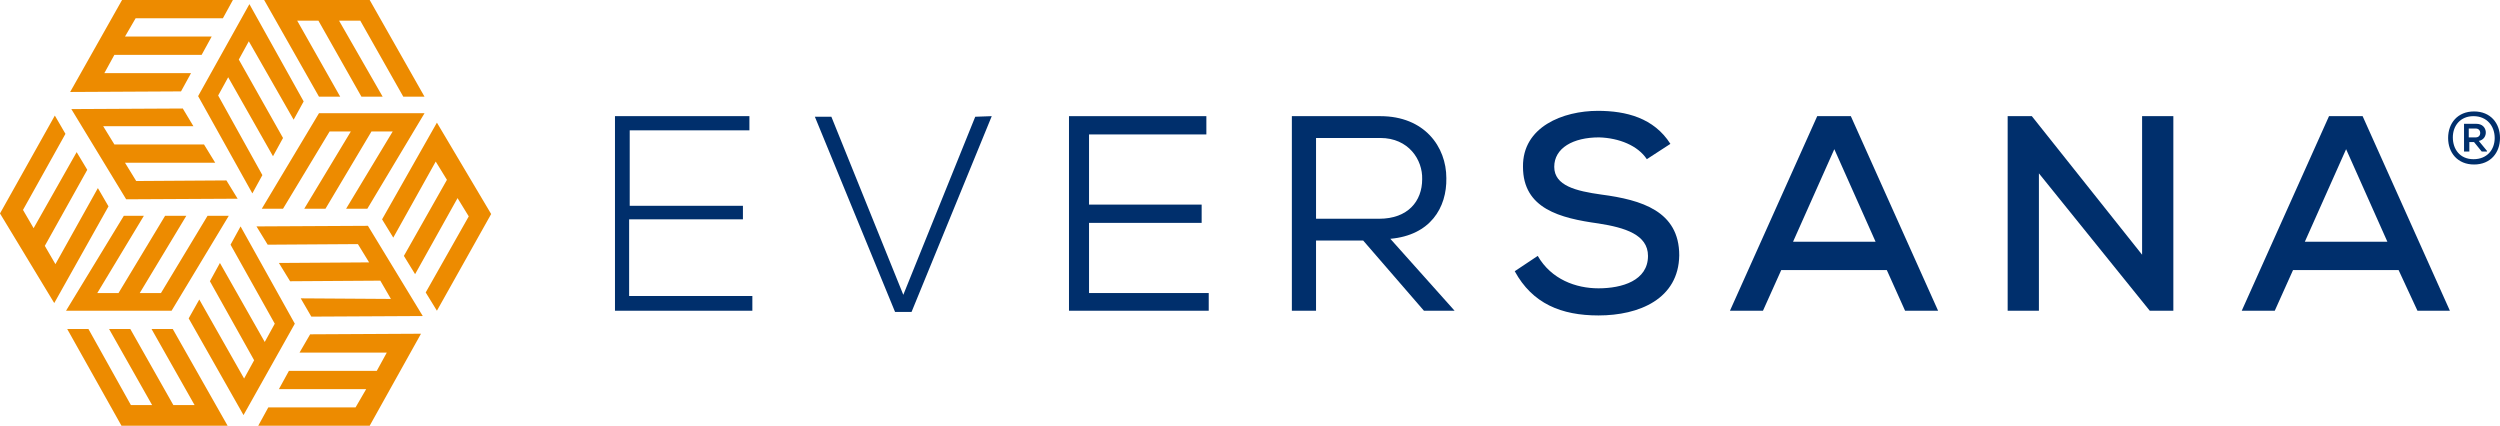
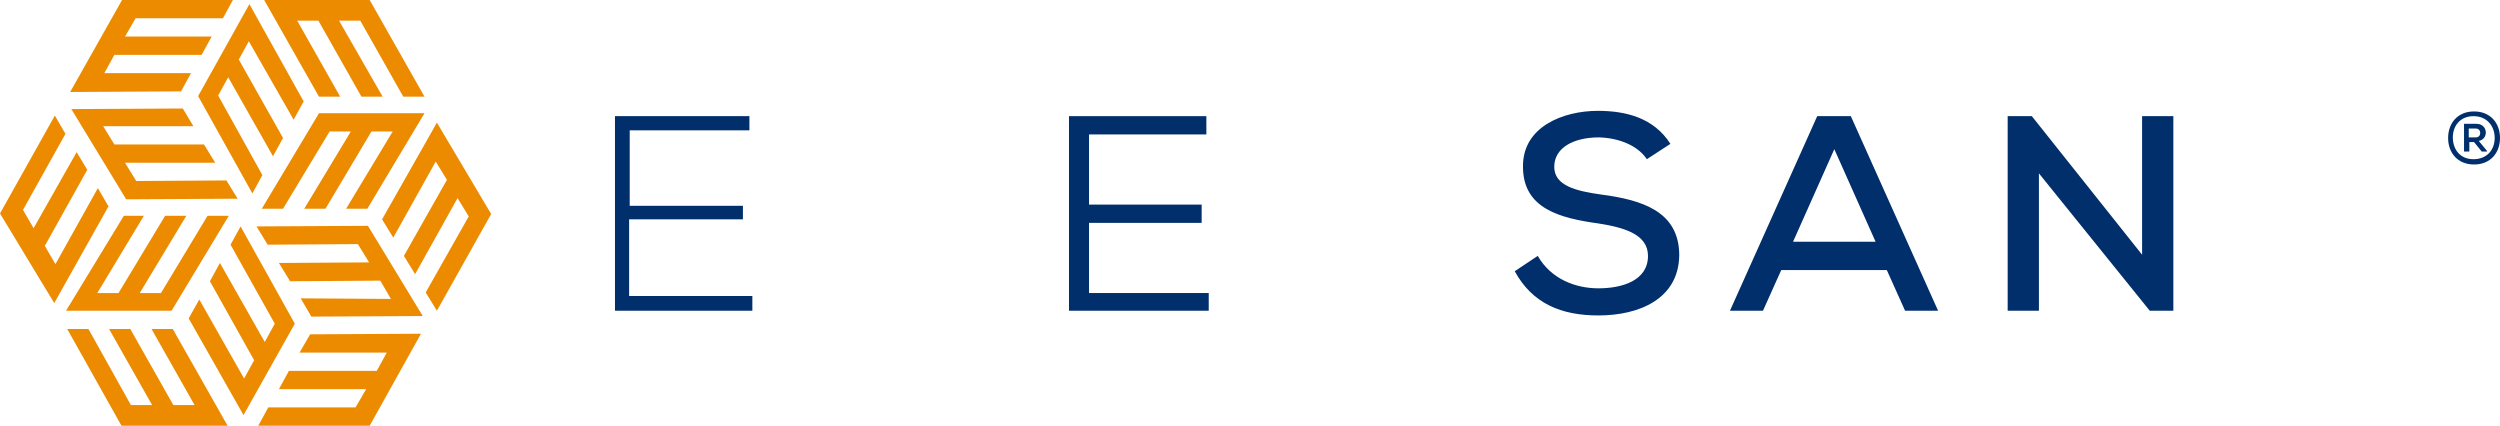
<svg xmlns="http://www.w3.org/2000/svg" id="Layer_2" data-name="Layer 2" viewBox="0 0 1174.515 200">
  <defs>
    <style>
      .cls-1 {
        fill: #002f6c;
      }

      .cls-1, .cls-2 {
        stroke-width: 0px;
      }

      .cls-2 {
        fill: #ed8b00;
      }
    </style>
  </defs>
  <g id="Layer_1-2" data-name="Layer 1">
    <g>
      <path class="cls-1" d="M295.291,96.676h53.74v6.371h-53.463v36.011h57.895v6.925h-64.543V54.571h63.158v6.648h-56.233v35.457h-.554Z" />
-       <path class="cls-1" d="M465.928,54.571l-37.673,91.967h-7.756l-37.673-91.69h7.756l33.795,83.657,33.795-83.657,7.756-.277h0Z" />
      <path class="cls-1" d="M567.867,145.983h-65.651V54.571h64.543v8.587h-55.125v32.964h52.909v8.587h-52.909v32.964h56.233v8.31Z" />
-       <path class="cls-1" d="M640.443,113.019h-22.161v32.964h-11.357V54.571h41.551c20.776,0,31.025,14.404,31.025,29.086.277,13.85-7.479,26.87-26.316,28.532l30.194,33.795h-14.404l-28.532-32.964ZM668.144,84.211c.277-9.141-6.371-19.391-19.668-19.391h-30.194v37.95h29.64c13.573,0,20.222-8.31,20.222-18.56Z" />
      <path class="cls-1" d="M773.684,74.792c-4.155-6.371-13.019-9.972-22.438-10.249-12.188,0-21.053,4.986-21.053,13.85s10.249,11.357,22.161,13.019c18.837,2.493,36.565,7.756,36.565,28.532-.277,20.499-18.837,28.255-37.95,28.255-17.451,0-31.025-5.54-39.335-20.776l10.803-7.202c6.371,11.08,18.006,15.235,28.532,15.235,11.08,0,23.269-3.601,23.269-15.235,0-9.972-10.803-13.296-23.269-15.235-18.006-2.493-35.457-6.925-35.457-26.593-.277-18.837,18.837-26.316,35.18-26.316,13.296,0,26.316,3.324,34.072,15.512l-11.08,7.202Z" />
      <path class="cls-1" d="M886.427,126.87h-49.584l-8.587,19.114h-15.512l40.997-91.413h15.79l40.997,91.413h-15.512l-8.587-19.114ZM861.773,70.083l-19.391,43.49h38.781l-19.391-43.49Z" />
      <path class="cls-1" d="M1006.371,119.668V54.571h14.681v91.413h-11.08l-52.078-64.543v64.543h-14.681V54.571h11.357l51.8,65.097Z" />
-       <path class="cls-1" d="M1126.87,126.87h-49.584l-8.587,19.114h-15.512l40.997-91.413h15.79l40.997,91.413h-15.235l-8.864-19.114ZM1102.216,70.083l-19.391,43.49h38.781l-19.391-43.49Z" />
      <g>
        <path class="cls-2" d="M106.925,200l-25.762-45.429h-9.972l20.222,35.734h-9.972l-20.222-35.734h-9.972l20.222,35.734h-9.972l-19.945-35.734h-9.972l25.485,45.429h49.861Z" />
        <path class="cls-2" d="M197.784,156.787l-52.078.277-4.986,8.587h40.997l-4.709,8.587h-41.274l-4.709,8.587h40.997l-4.986,8.587h-40.997l-4.709,8.587h52.355l24.1-43.213Z" />
        <path class="cls-2" d="M124.1,0l25.762,45.429h9.972l-20.222-35.734h9.972l20.222,35.734h9.972l-20.499-35.734h9.972l20.222,35.734h9.972L173.684,0h-49.584Z" />
        <path class="cls-2" d="M32.964,43.213l52.078-.277,4.709-8.587h-40.72l4.709-8.587h40.997l4.709-8.587h-40.72l4.986-8.587h40.997L109.418,0h-52.078l-24.377,43.213Z" />
        <path class="cls-2" d="M25.485,142.382l25.485-45.429-4.986-8.587-19.945,35.734-4.986-8.587,19.945-35.734-4.986-8.31-20.222,35.734-4.986-8.587,19.945-35.734-4.986-8.587L0,100.277l25.485,42.105Z" />
        <path class="cls-2" d="M205.263,57.618l-25.762,45.429,5.263,8.587,19.945-35.734,5.263,8.587-20.222,35.734,5.263,8.587,19.945-35.734,5.263,8.587-20.222,35.734,5.263,8.587,25.485-45.429-25.485-42.936Z" />
        <path class="cls-2" d="M113.019,106.371l-4.709,8.587,20.776,37.119-4.709,8.587-21.053-37.119-4.709,8.587,20.776,37.119-4.709,8.587-21.053-37.119-4.986,8.864,25.762,45.429,24.1-42.936-25.485-45.706Z" />
        <path class="cls-2" d="M107.479,101.385h-9.972l-21.884,36.288h-9.972l21.884-36.288h-9.972l-21.884,36.288h-9.972l21.884-36.288h-9.418l-27.147,44.598h49.584l26.87-44.598Z" />
        <path class="cls-2" d="M111.634,93.352l-5.263-8.587-42.382.277-5.263-8.587h42.382l-5.263-8.587h-42.105l-5.263-8.587h42.382l-4.986-8.31-52.355.277,25.762,42.382,52.355-.277Z" />
        <path class="cls-2" d="M120.499,106.371l5.263,8.587,42.382-.277,5.263,8.587-42.382.277,5.263,8.587,42.382-.277,4.986,8.587-42.382-.277,4.986,8.587,52.355-.277-25.762-42.382-52.355.277Z" />
        <path class="cls-2" d="M122.992,98.061h9.972l21.884-36.288h9.972l-21.884,36.288h9.972l21.607-36.288h9.972l-21.884,36.288h9.972l26.87-44.875h-49.584l-26.87,44.875Z" />
        <path class="cls-2" d="M118.56,90.859l4.709-8.587-20.776-37.396,4.709-8.587,21.053,37.119,4.709-8.587-20.776-36.842,4.709-8.587,21.053,36.842,4.709-8.587L117.175,1.939l-24.1,43.213,25.485,45.706Z" />
      </g>
      <path class="cls-1" d="M1174.515,64.82c0,6.925-4.432,12.465-12.188,12.465s-12.188-5.54-12.188-12.465,4.432-12.465,12.188-12.465,12.188,5.54,12.188,12.465ZM1152.355,64.543c0,5.54,3.324,10.249,9.695,10.249s9.972-4.432,9.972-9.972-3.601-10.249-9.972-10.249c-6.094,0-9.695,4.432-9.695,9.972ZM1164.543,66.205c4.709-.831,4.432-8.033-1.108-8.033h-5.817v13.019h2.493v-4.432h2.216l3.601,4.432h2.493v-.277l-3.878-4.709ZM1163.158,60.388c2.77,0,2.77,4.155,0,4.155h-3.324v-4.155h3.324Z" />
    </g>
  </g>
</svg>